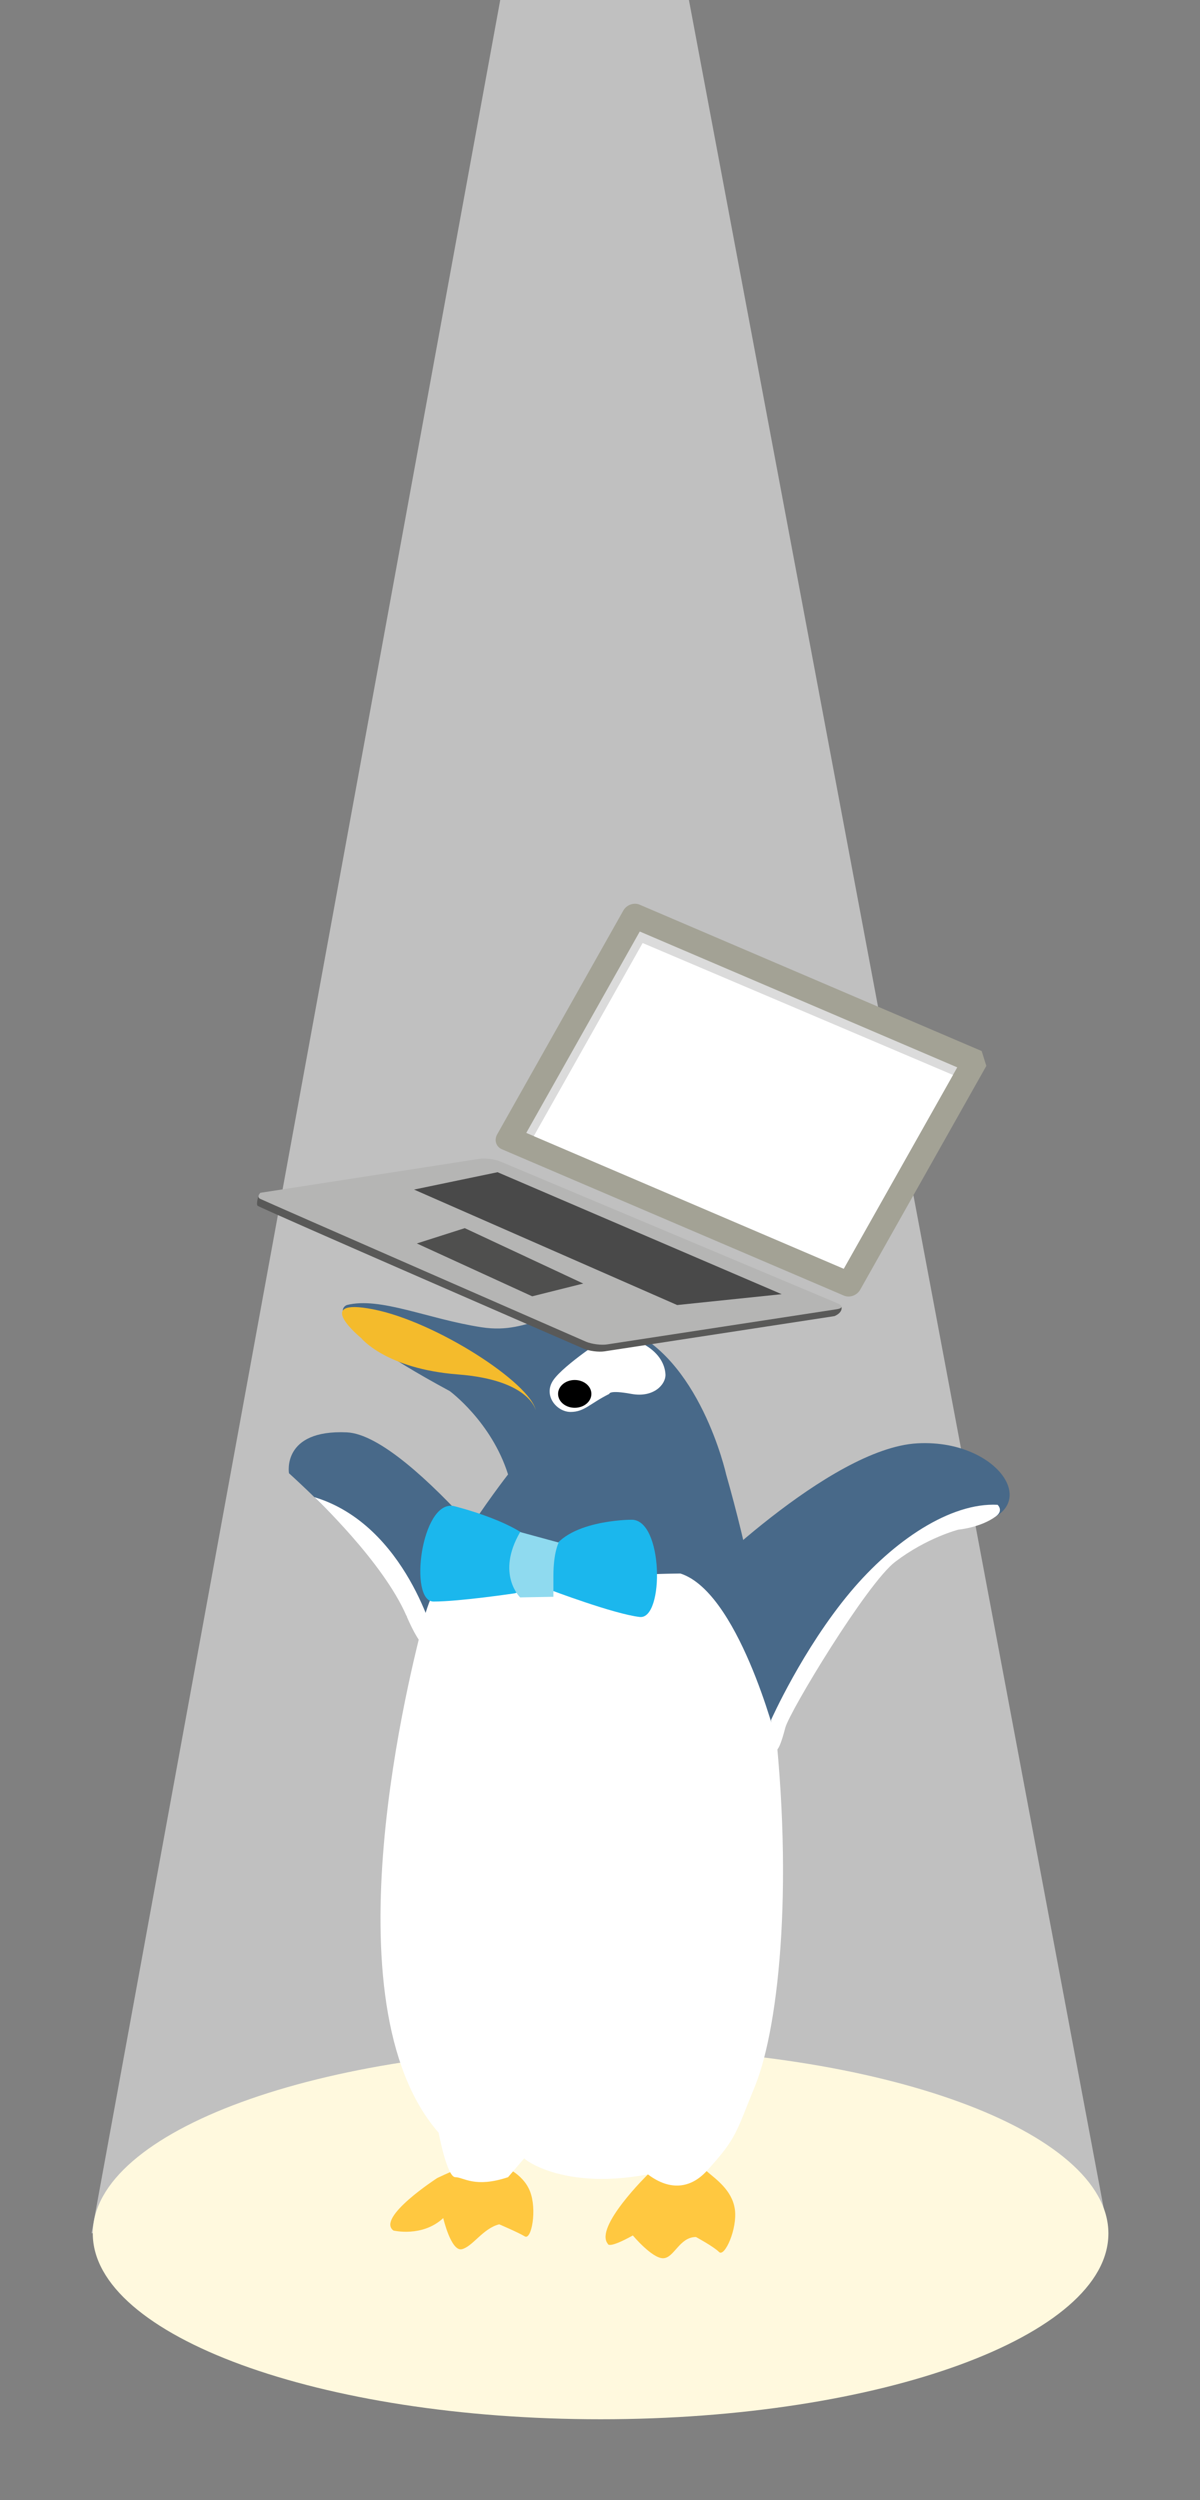
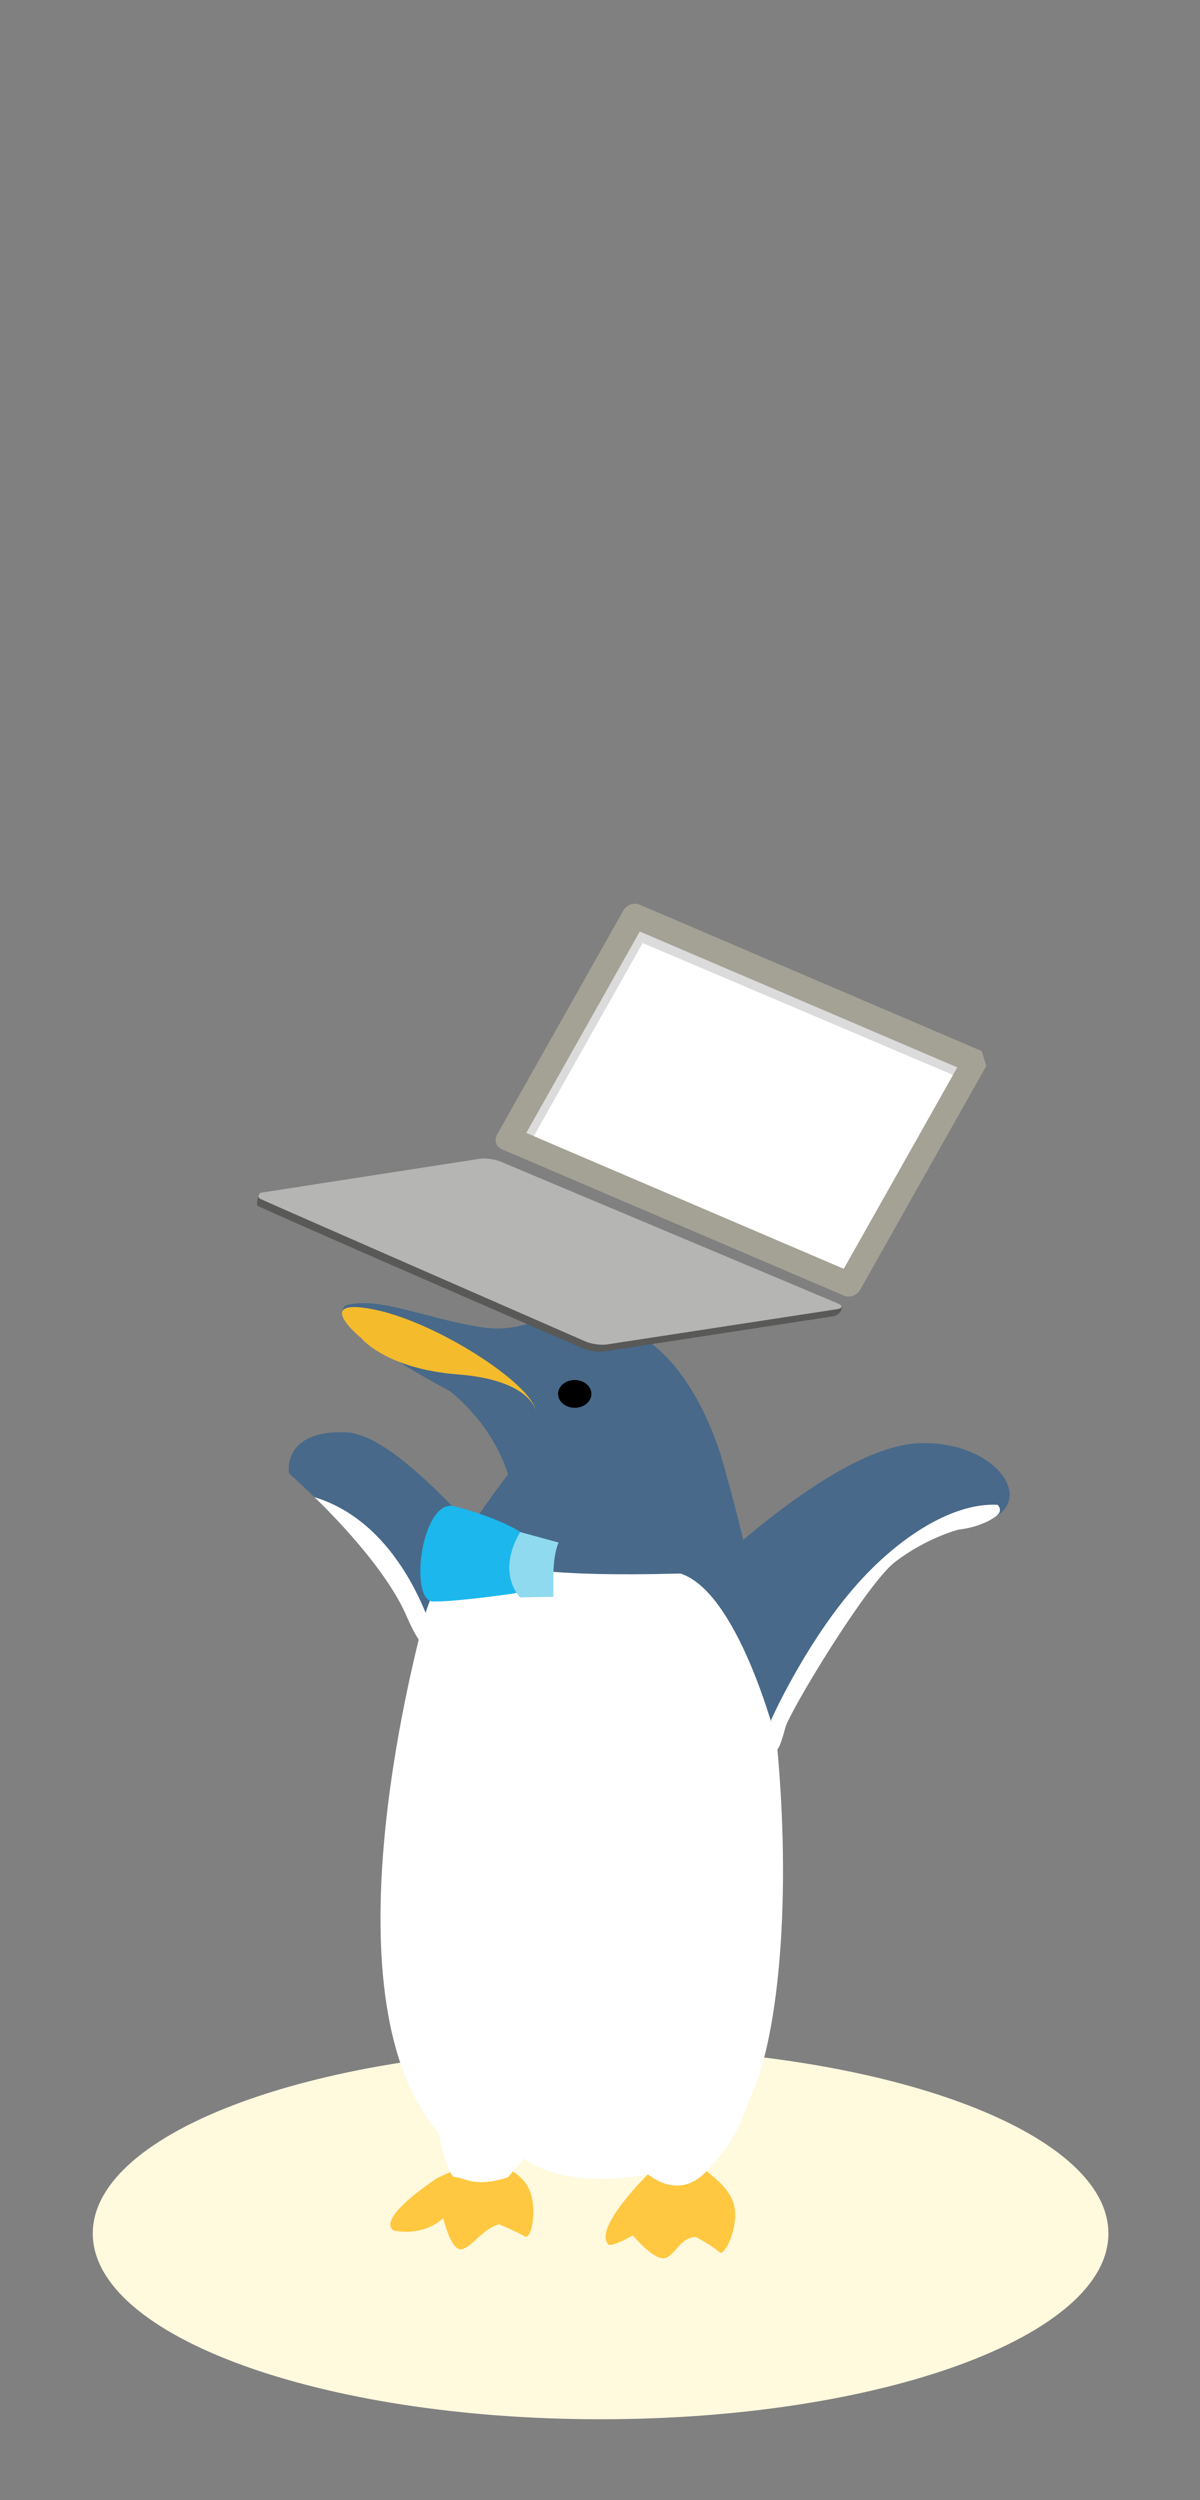
<svg xmlns="http://www.w3.org/2000/svg" version="1.1" id="レイヤー_1" x="0px" y="0px" width="120px" height="250px" viewBox="0 0 120 250" enable-background="new 0 0 120 250" xml:space="preserve">
  <rect x="0" y="0" width="120" height="250" fill="#808080" stroke="none" />
  <g id="パソコンペンギン">
    <g id="スポットライト">
-       <polygon opacity="0.5" fill="#FFFFFF" points="50.023,0 9.16,223.307 110.84,223.307 68.893,0   " />
      <path fill="#FFF9DE" d="M110.84,223.334c0,10.26-22.736,18.576-50.781,18.576s-50.781-8.316-50.781-18.576    c0-10.264,22.736-18.58,50.781-18.58S110.84,213.07,110.84,223.334" />
    </g>
    <g id="バンザイペンギンあお">
      <path fill="#FFC840" d="M64.793,217.424c0,0-5.396,5.275-4.01,6.943c0,0,0,0.555,2.502-0.836c0,0,1.906,2.279,3.016,2.279    c1.113,0,1.629-2.123,3.295-2.123c0,0,1.752,0.943,2.309,1.498c0.555,0.557,1.857-2.33,1.58-4.275    c-0.277-1.943-1.967-3.053-2.826-3.814C69.799,216.336,64.793,217.424,64.793,217.424" />
      <path fill="#FFC840" d="M43.715,217.795c0,0-6.119,3.959-4.371,5.244c0,0,2.887,0.703,4.98-1.244c0,0,0.787,3.379,1.867,3.111    c1.078-0.266,2.115-2.088,3.732-2.488c0,0,1.887,0.803,2.557,1.207c0.674,0.406,1.246-2.711,0.51-4.531s-2.641-2.49-3.658-3.023    S43.715,217.795,43.715,217.795" />
      <path fill="#486989" d="M54.965,162.154c0,0-13.756-18.637-20.287-18.928s-5.781,4.088-5.781,4.088s11.691,10.543,11.752,14.266    C40.664,162.508,54.965,162.154,54.965,162.154" />
      <path fill="#FFFFFF" d="M43.535,164.111c0,0-2.867-11.607-12.098-14.406c0,0,6.857,6.426,9.211,11.875    C42.965,166.939,43.535,164.111,43.535,164.111" />
      <path fill="#486989" d="M69.102,158.758c0,0,13.783-13.947,22.633-14.434c8.85-0.484,13.461,7.795,3.994,8.256    c0,0-9.9,3.914-11.762,9.928C82.105,168.523,69.102,158.758,69.102,158.758" />
      <path fill="#486989" d="M72.748,157.156c0,0,3.391,6.41,4.357,12.025c-0.895-6.859-2.338-14.199-4.49-21.748    c0,0-2.645-11.941-10.422-14.719s-8.697,0.832-14.068,0c-5.373-0.834-10.096-3.055-13.428-2.223c0,0-3.611,1.111,10.277,8.609    c0,0,4.166,3.057,5.832,8.332c0,0-2.365,3.029-4.611,6.6C46.193,154.039,43.875,158.543,72.748,157.156" />
      <path fill="#FFFFFF" d="M77.105,169.182c-0.967-5.615-4.357-12.025-4.357-12.025c-28.873,1.387-26.555-3.117-26.553-3.123    c-1.602,2.547-3.143,5.371-3.721,7.566c-1.389,5.277-9.998,38.605,1.389,51.658c0,0,0.832,4.447,1.666,4.447    c0.832,0,1.943,1.109,5.277,0l1.666-1.947c-0.871-0.467,3.094,3.408,12.318,1.666c2.248,1.703,4.32,1.359,5.867-0.328    c3.057-3.332,2.924-3.838,4.867-8.557C77.953,202.471,79.5,187.563,77.105,169.182" />
      <path fill="#F4BB2C" d="M53.584,141.047c0,0-0.555-3.055-7.777-3.611c-7.221-0.557-9.688-3.637-9.688-3.637    s-5.033-4.104,1.217-2.871C43.584,132.158,53.029,138.27,53.584,141.047" />
-       <path fill="#FFFFFF" d="M60.666,133.686c0,0-4.266,2.779-5.326,4.307c-1.063,1.527,0.326,3.193,1.715,3.193    s1.918-0.834,3.875-1.807c0,0-0.064-0.414,2.197,0c2.26,0.418,3.467-0.971,3.42-1.943c-0.049-0.971-0.604-2.082-1.992-2.916    S64,133.408,64,133.408s-1.666-1.111-3.611-1.389C60.389,132.02,61.221,132.854,60.666,133.686" />
      <path d="M59.139,139.379c0,0.77-0.746,1.391-1.666,1.391c-0.922,0-1.666-0.621-1.666-1.391c0-0.766,0.744-1.389,1.666-1.389    C58.393,137.99,59.139,138.613,59.139,139.379" />
      <path fill="#486989" d="M67.805,157.273c5.973,1.545,9.857,16.83,9.857,16.83l5.281-10.469    C82.943,163.635,74.553,153.455,67.805,157.273" />
      <path fill="#FFFFFF" d="M77.105,171.988c0,0,3.16-7.102,7.928-12.791c4.322-5.158,10.023-8.969,14.725-8.727    c0,0,0.637,0.572-0.184,1.168c-1.535,1.123-3.738,1.318-3.738,1.318s-3.152,0.799-6.326,3.223    c-2.826,2.16-10.566,14.975-10.984,16.596C77.105,178.268,77.105,171.988,77.105,171.988" />
    </g>
    <g id="パソコン">
      <path fill="#595958" d="M25.754,120.564c0.154,0.196,32.598,14.291,32.598,14.291c0.57,0.24,1.51,0.361,2.098,0.271l22.998-3.523    c0,0,0.826-0.313,0.705-0.924l-58.314-11.072C25.838,119.607,25.602,120.369,25.754,120.564" />
      <path fill="#A3A295" d="M98.633,106.582L86.02,128.963c-0.322,0.572-1.053,0.836-1.633,0.588l-34.205-14.636    c-0.578-0.248-0.787-0.912-0.465-1.484l12.615-22.382c0.322-0.571,1.053-0.834,1.633-0.586l34.203,14.635" />
      <polygon fill="#DBDBDB" points="52.627,113.283 63.977,93.146 95.725,106.729 84.375,126.867   " />
      <polygon fill="#FFFFFF" points="53.381,113.604 64.264,94.296 95.297,107.489 84.373,126.867   " />
      <path fill="#B5B5B4" d="M26.037,119.273l21.908-3.398c0.588-0.09,1.527,0.032,2.098,0.271l33.689,14.167    c0.57,0.238,0.555,0.506-0.033,0.598l-22.998,3.523c-0.588,0.09-1.527-0.033-2.098-0.271c0,0-32.217-14.091-32.598-14.292    C25.627,119.669,26.037,119.273,26.037,119.273" />
-       <polygon fill="#494949" points="67.717,130.496 41.404,118.95 49.756,117.213 78.168,129.41   " />
-       <polygon fill="#4F4F4E" points="53.219,129.623 41.684,124.338 46.477,122.807 58.324,128.346   " />
    </g>
    <g id="蝶ネクタイあお">
      <path fill="#1BB7ED" d="M45.33,150.584c0,0,7.211,1.738,8.561,4.348c1.602,3.1-2.398,4.387-2.398,4.387s-5.553,0.83-8.143,0.826    C40.857,160.143,42.107,150.055,45.33,150.584" />
-       <path fill="#1BB7ED" d="M63.092,151.965c0,0-6.703,0.008-8.102,3.504c-1.297,3.24,0,3.498,0,3.498s6.412,2.432,8.986,2.721    C66.451,161.967,66.354,151.803,63.092,151.965" />
      <path fill="#8FDAEF" d="M52.016,153.195l3.85,1.051c0,0-0.525,0.986-0.525,3.322v2.1l-3.324,0.063    C52.016,159.73,49.568,157.395,52.016,153.195" />
    </g>
  </g>
</svg>